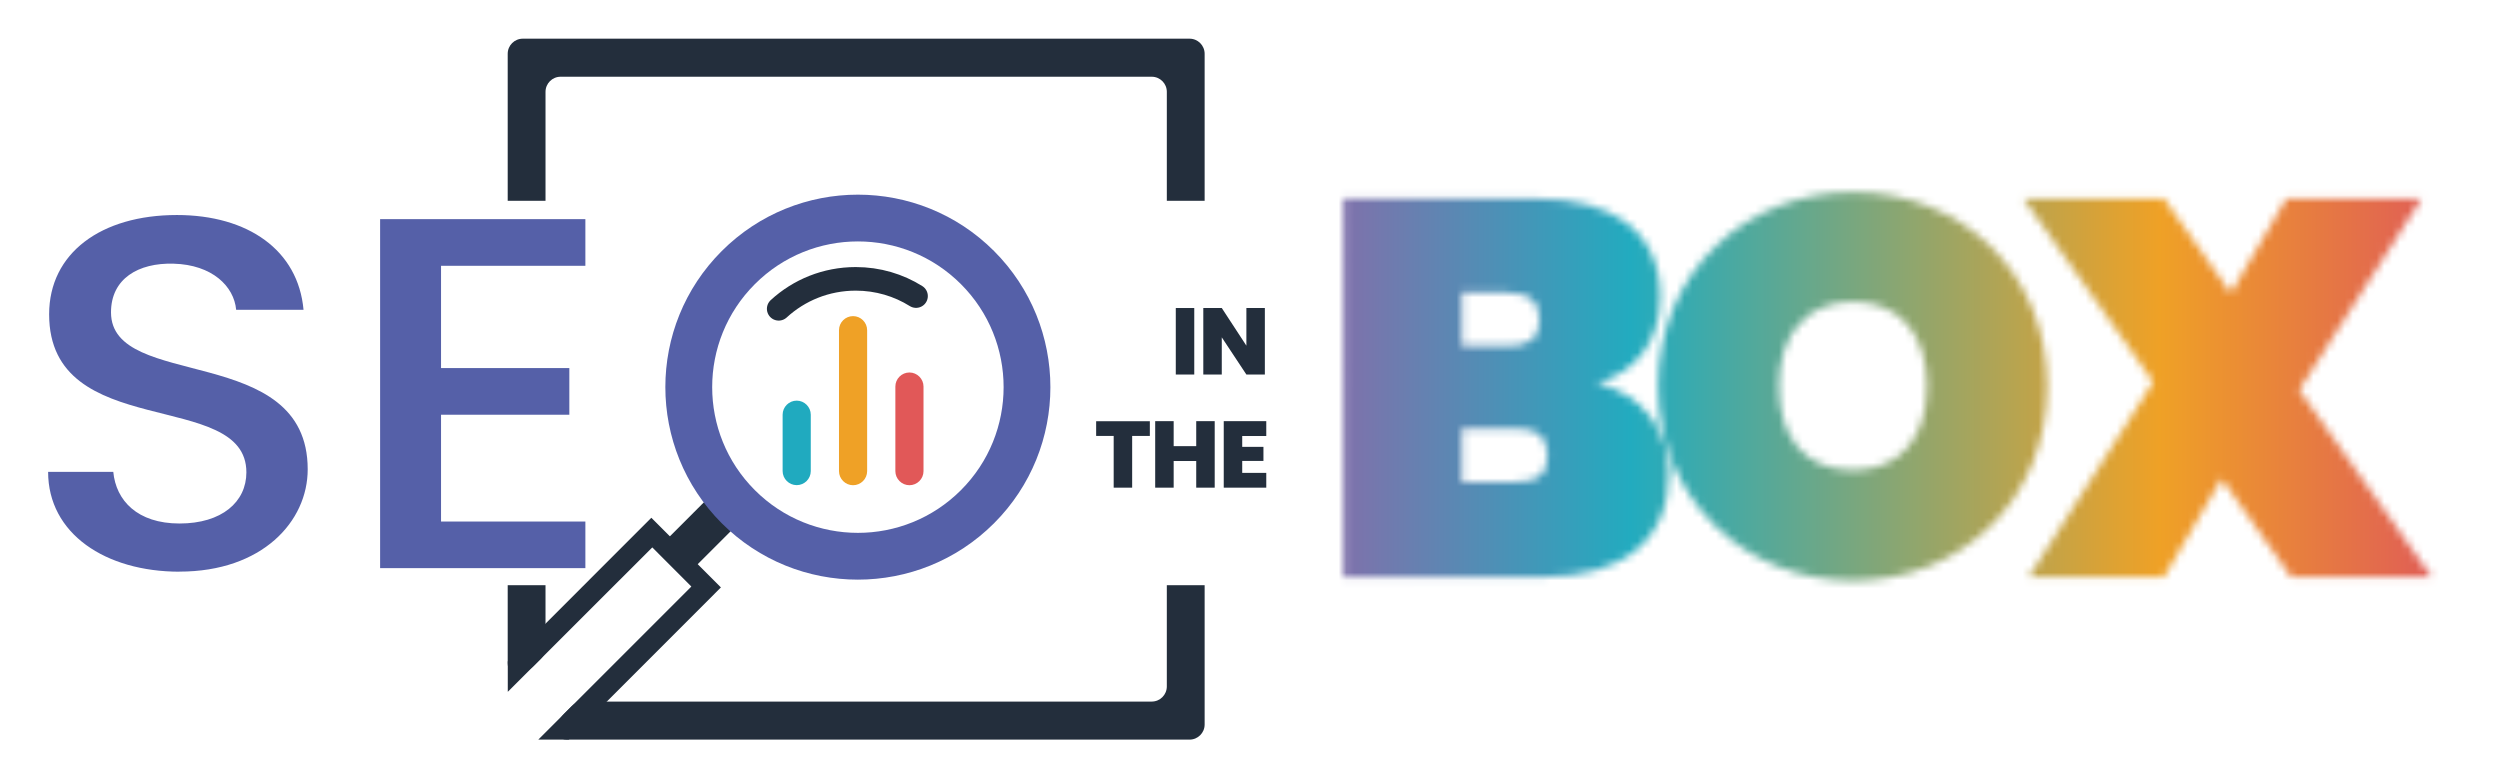
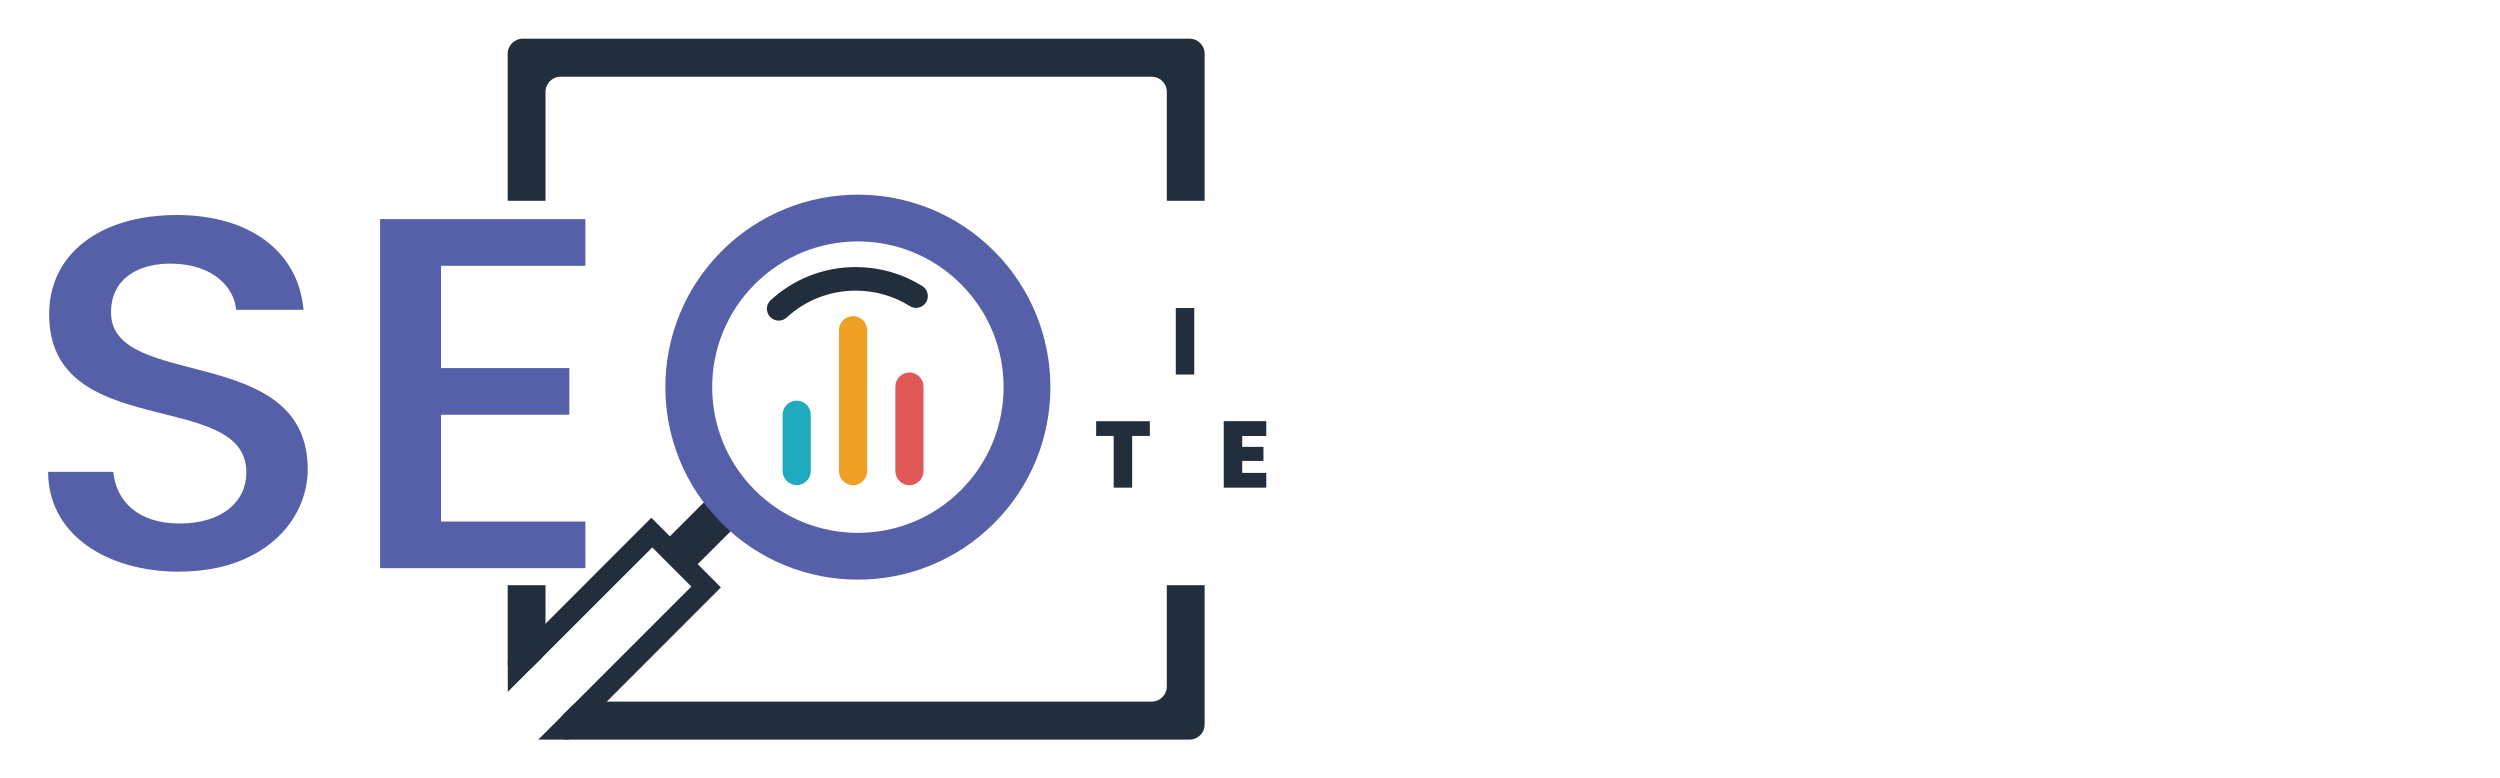
<svg xmlns="http://www.w3.org/2000/svg" id="Livello_1" viewBox="0 0 318 99">
  <defs>
    <style>.cls-1{mask:url(#mask);}.cls-2{fill:#efa126;}.cls-3{fill:#232e3c;}.cls-4{fill:#fff;}.cls-5{fill:#e15858;}.cls-6{fill:#5560a8;}.cls-7{fill:url(#Sfumatura_senza_nome_7);}.cls-8{fill:none;stroke:#232e3c;stroke-linecap:round;stroke-miterlimit:10;stroke-width:3px;}.cls-9{fill:#20aabf;}</style>
    <mask id="mask" x="168.77" y="19.33" width="143.11" height="58.67" maskUnits="userSpaceOnUse">
-       <path class="cls-4" d="M196.1,73.4h-25.23V25.26h24.55c9.59,0,15.77,4.15,15.77,12.51,0,5.78-3.33,9.72-8.09,10.95,5.92,1.43,9.18,6.12,9.18,11.49,0,8.43-5.71,13.19-16.18,13.19ZM191.81,37.23h-5.85v6.8h5.85c2.72,0,4.01-1.02,4.01-3.33s-1.29-3.47-4.01-3.47ZM192.83,54.5h-6.87v6.8h6.87c2.72,0,4.01-.95,4.01-3.33s-1.29-3.47-4.01-3.47Z" />
      <path class="cls-4" d="M235.74,73.87c-13.67,0-24.82-10.27-24.82-24.75s11.15-24.68,24.82-24.68,24.68,10.2,24.68,24.68-11.08,24.75-24.68,24.75ZM235.74,59.8c6.05,0,9.38-4.28,9.38-10.67s-3.33-10.74-9.38-10.74-9.45,4.22-9.45,10.74,3.26,10.67,9.45,10.67Z" />
      <path class="cls-4" d="M282.59,60.89l-7.34,12.51h-17.2l15.84-24.82-16.52-23.32h17.88l8.5,12.03,7.07-12.03h17.2l-15.57,24.34,16.86,23.8h-17.88l-8.84-12.51Z" />
    </mask>
    <linearGradient id="Sfumatura_senza_nome_7" x1="168.77" y1="48.66" x2="311.88" y2="48.66" gradientUnits="userSpaceOnUse">
      <stop offset="0" stop-color="#846eaa" />
      <stop offset=".27" stop-color="#22abbf" />
      <stop offset=".74" stop-color="#efa126" />
      <stop offset="1" stop-color="#df5959" />
    </linearGradient>
  </defs>
  <path class="cls-3" d="M64.58,74.44v9.93c0,1.71,2.07,1.57,3.28.36l.97-.97c.36-.36.56-.85.56-1.36v-7.96h-4.81ZM148.42,87.31c0,1.07-.86,1.93-1.92,1.93h-72.39c-.51,0-1,.2-1.36.56l-1,1c-1.21,1.21-1.35,3.28.36,3.28h79.2c1.06,0,1.92-.86,1.92-1.92v-17.72h-4.81v12.87ZM151.31,4.92h-84.81c-1.06,0-1.92.86-1.92,1.92v18.7h4.81v-13.86c0-1.06.86-1.92,1.92-1.92h75.19c1.06,0,1.92.86,1.92,1.92v13.86h4.81V6.84c0-1.06-.86-1.92-1.92-1.92Z" />
  <polygon class="cls-3" points="91.7 74.72 72.35 94.08 68.47 94.08 87.94 74.61 82.97 69.63 64.59 88 64.59 84.13 82.85 65.86 91.7 74.72" />
  <path class="cls-3" d="M95.27,65.25l-6.72,6.71-3.54-3.54,6.88-6.88c.67.94,1.42,1.83,2.27,2.67.36.36.74.71,1.12,1.03Z" />
  <path class="cls-6" d="M126.44,31.93c-9.56-9.56-25.06-9.56-34.63,0-9.57,9.56-9.57,25.06,0,34.63,9.56,9.56,25.06,9.56,34.63,0,9.56-9.56,9.56-25.06,0-34.63ZM122.23,62.35c-7.24,7.24-18.97,7.24-26.21,0-7.24-7.24-7.24-18.97,0-26.21,7.24-7.24,18.97-7.24,26.21,0s7.24,18.97,0,26.21Z" />
  <path class="cls-8" d="M99.05,39.28c2.58-2.37,6.02-3.81,9.8-3.81,2.82,0,5.45.8,7.67,2.19" />
  <path class="cls-6" d="M22.85,72.72c-9.45,0-16.73-4.85-16.73-12.7h8.29c.34,3.64,3.06,6.57,8.43,6.57s8.5-2.74,8.5-6.51c0-10.72-25.09-3.76-25.09-20.1,0-7.78,6.6-12.63,16.25-12.63,9.04,0,15.43,4.47,16.11,12.06h-8.57c-.27-3-3.06-5.74-7.96-5.87-4.49-.13-7.96,1.91-7.96,6.19,0,10.02,25.02,3.76,25.02,19.97,0,6.63-5.78,13.01-16.32,13.01Z" />
  <path class="cls-6" d="M74.46,33.81h-18.36v13.01h16.32v5.93h-16.32v13.59h18.36v5.93h-26.11V27.87h26.11v5.93Z" />
  <g class="cls-1">
-     <rect class="cls-7" x="168.77" y="19.33" width="143.11" height="58.67" />
-   </g>
+     </g>
  <path class="cls-3" d="M149.56,39.18h2.35v8.46h-2.35v-8.46Z" />
-   <path class="cls-3" d="M160.89,39.18v8.46h-2.35l-3.13-4.73v4.73h-2.35v-8.46h2.35l3.13,4.79v-4.79h2.35Z" />
  <path class="cls-3" d="M139.42,53.58h6.84v1.87h-2.25v6.58h-2.35v-6.58h-2.23v-1.87Z" />
-   <path class="cls-3" d="M152.16,58.64h-2.87v3.39h-2.35v-8.46h2.35v3.18h2.87v-3.18h2.35v8.46h-2.35v-3.39Z" />
  <path class="cls-3" d="M161.07,55.46h-3.06v1.38h2.7v1.79h-2.7v1.52h3.06v1.88h-5.41v-8.46h5.41v1.88Z" />
  <path class="cls-9" d="M99.55,52.75c0-.99.81-1.79,1.79-1.79s1.79.81,1.79,1.79v7.17c0,.99-.81,1.79-1.79,1.79s-1.79-.81-1.79-1.79v-7.17Z" />
  <path class="cls-2" d="M106.72,42c0-.99.81-1.79,1.79-1.79s1.79.81,1.79,1.79v17.93c0,.99-.81,1.79-1.79,1.79s-1.79-.81-1.79-1.79v-17.93Z" />
  <path class="cls-5" d="M113.89,49.17c0-.99.81-1.79,1.79-1.79s1.79.81,1.79,1.79v10.76c0,.99-.81,1.79-1.79,1.79s-1.79-.81-1.79-1.79v-10.76Z" />
</svg>